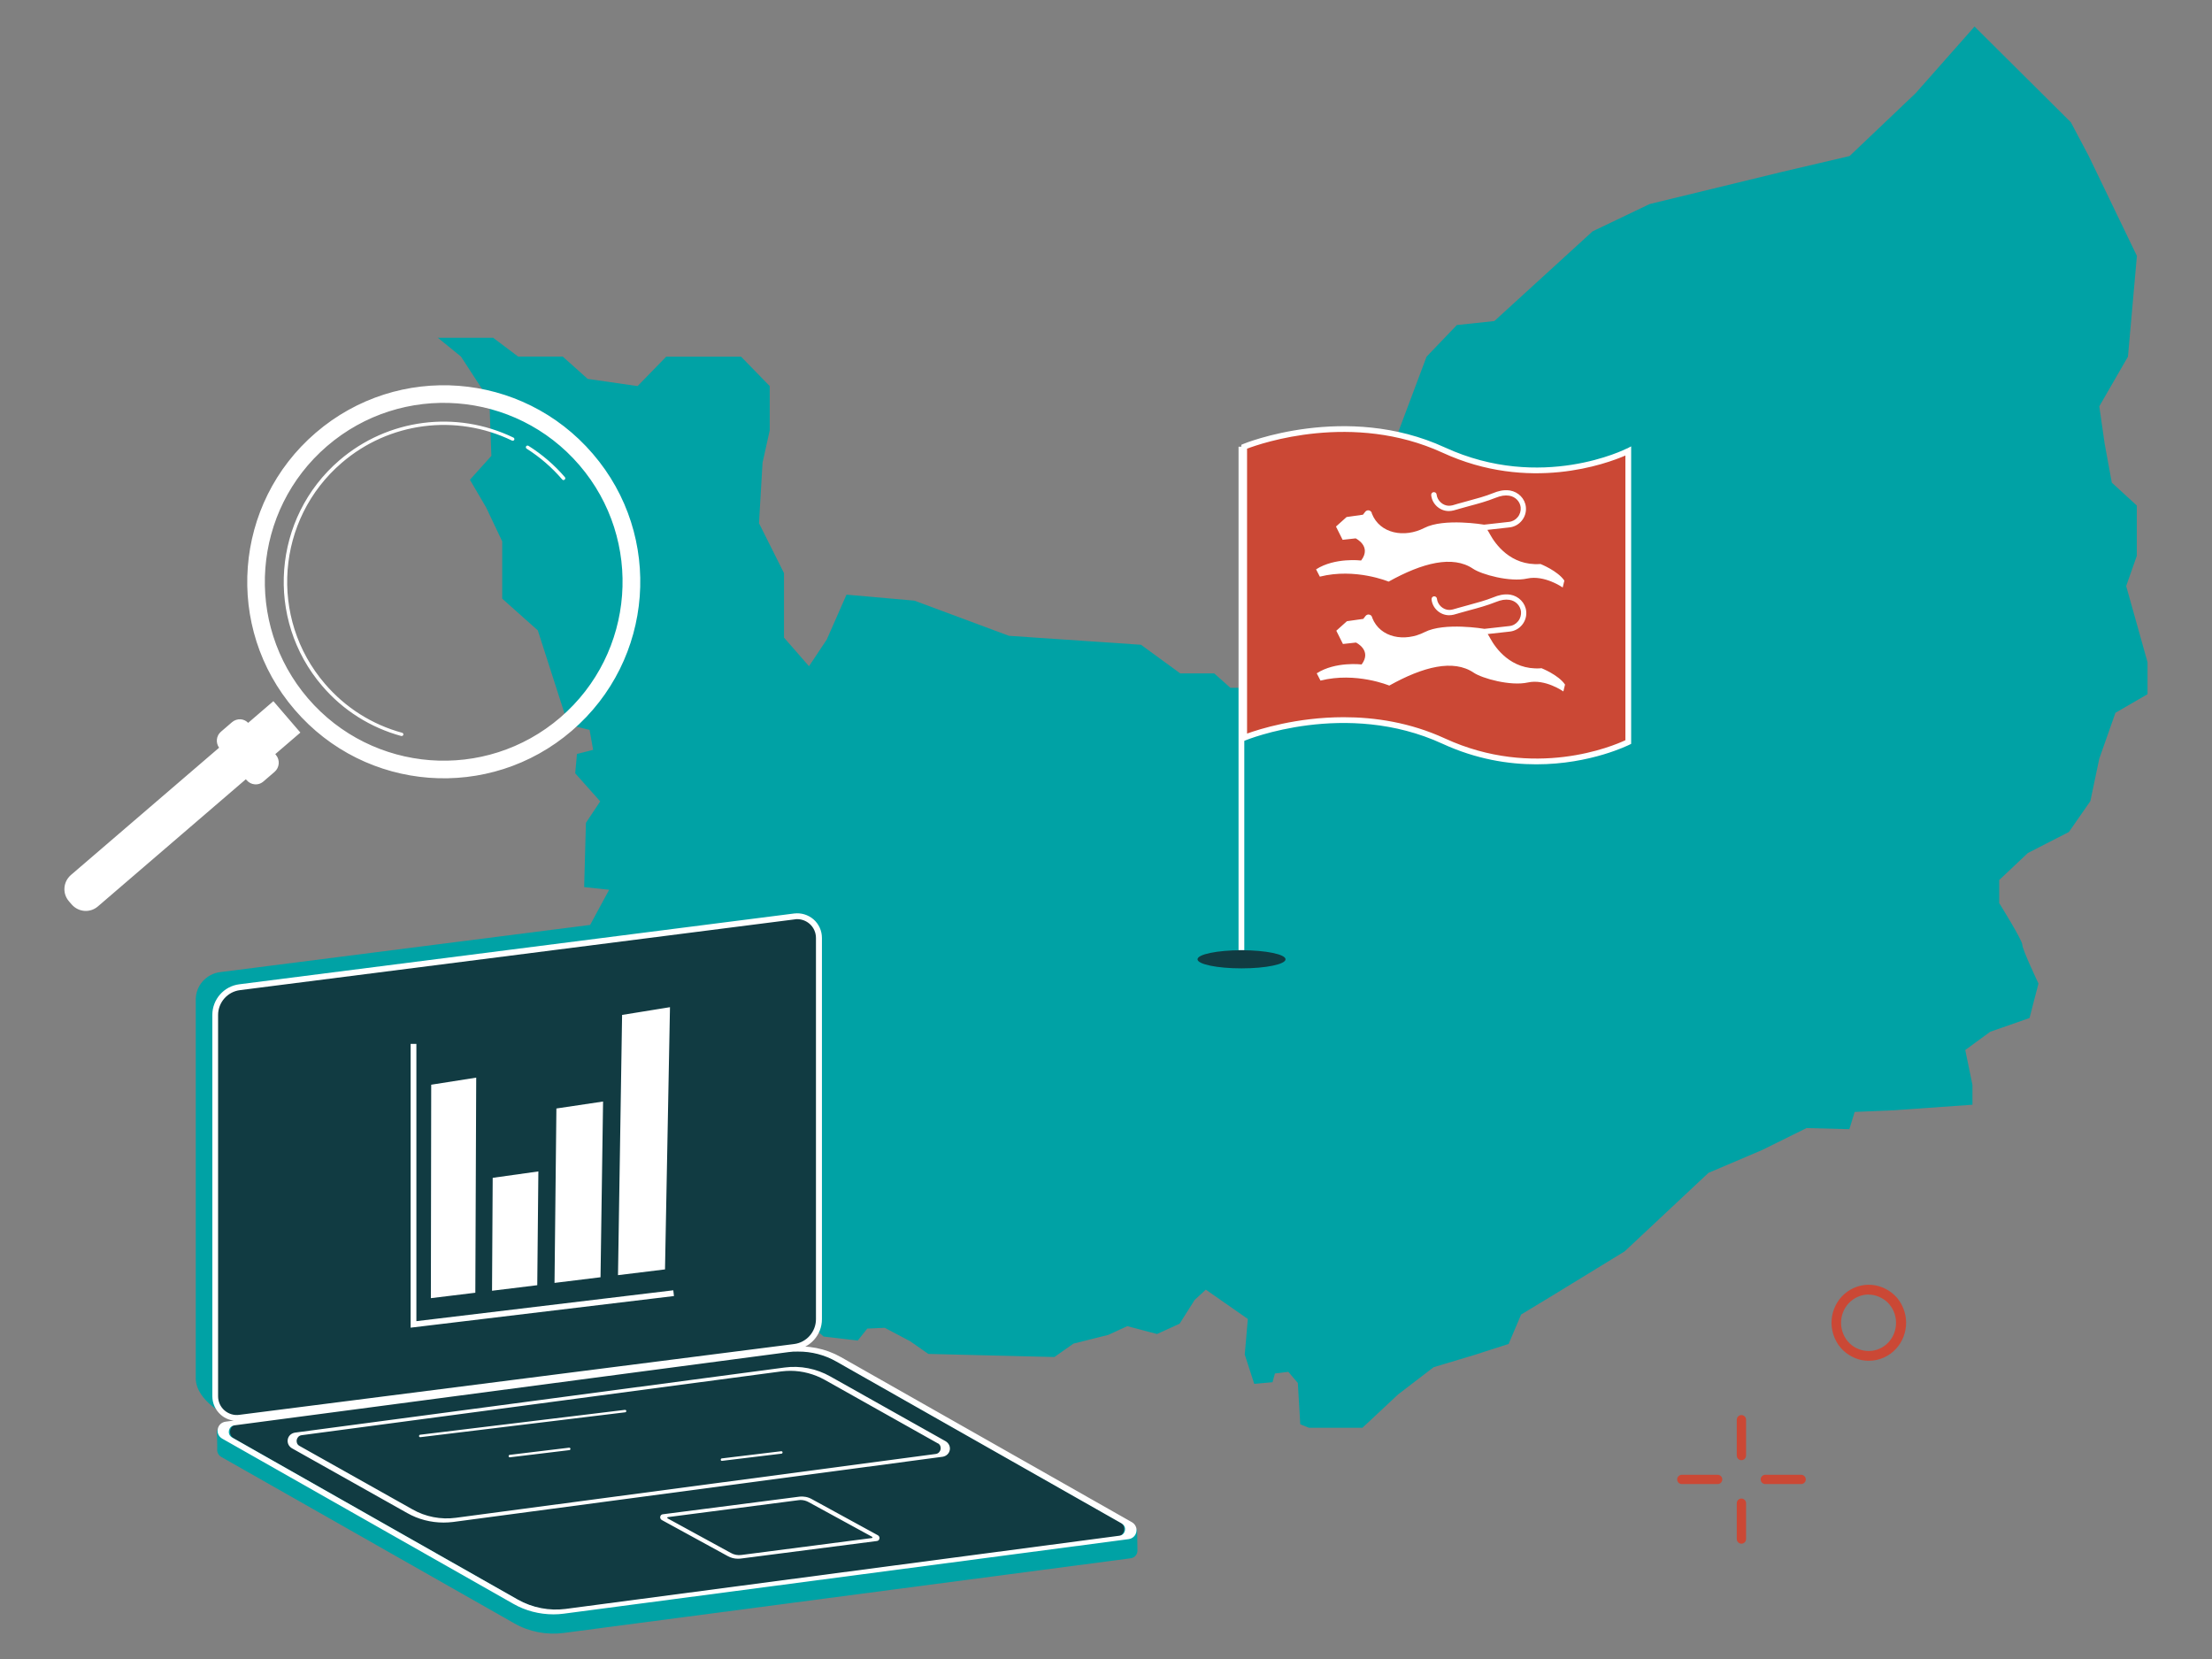
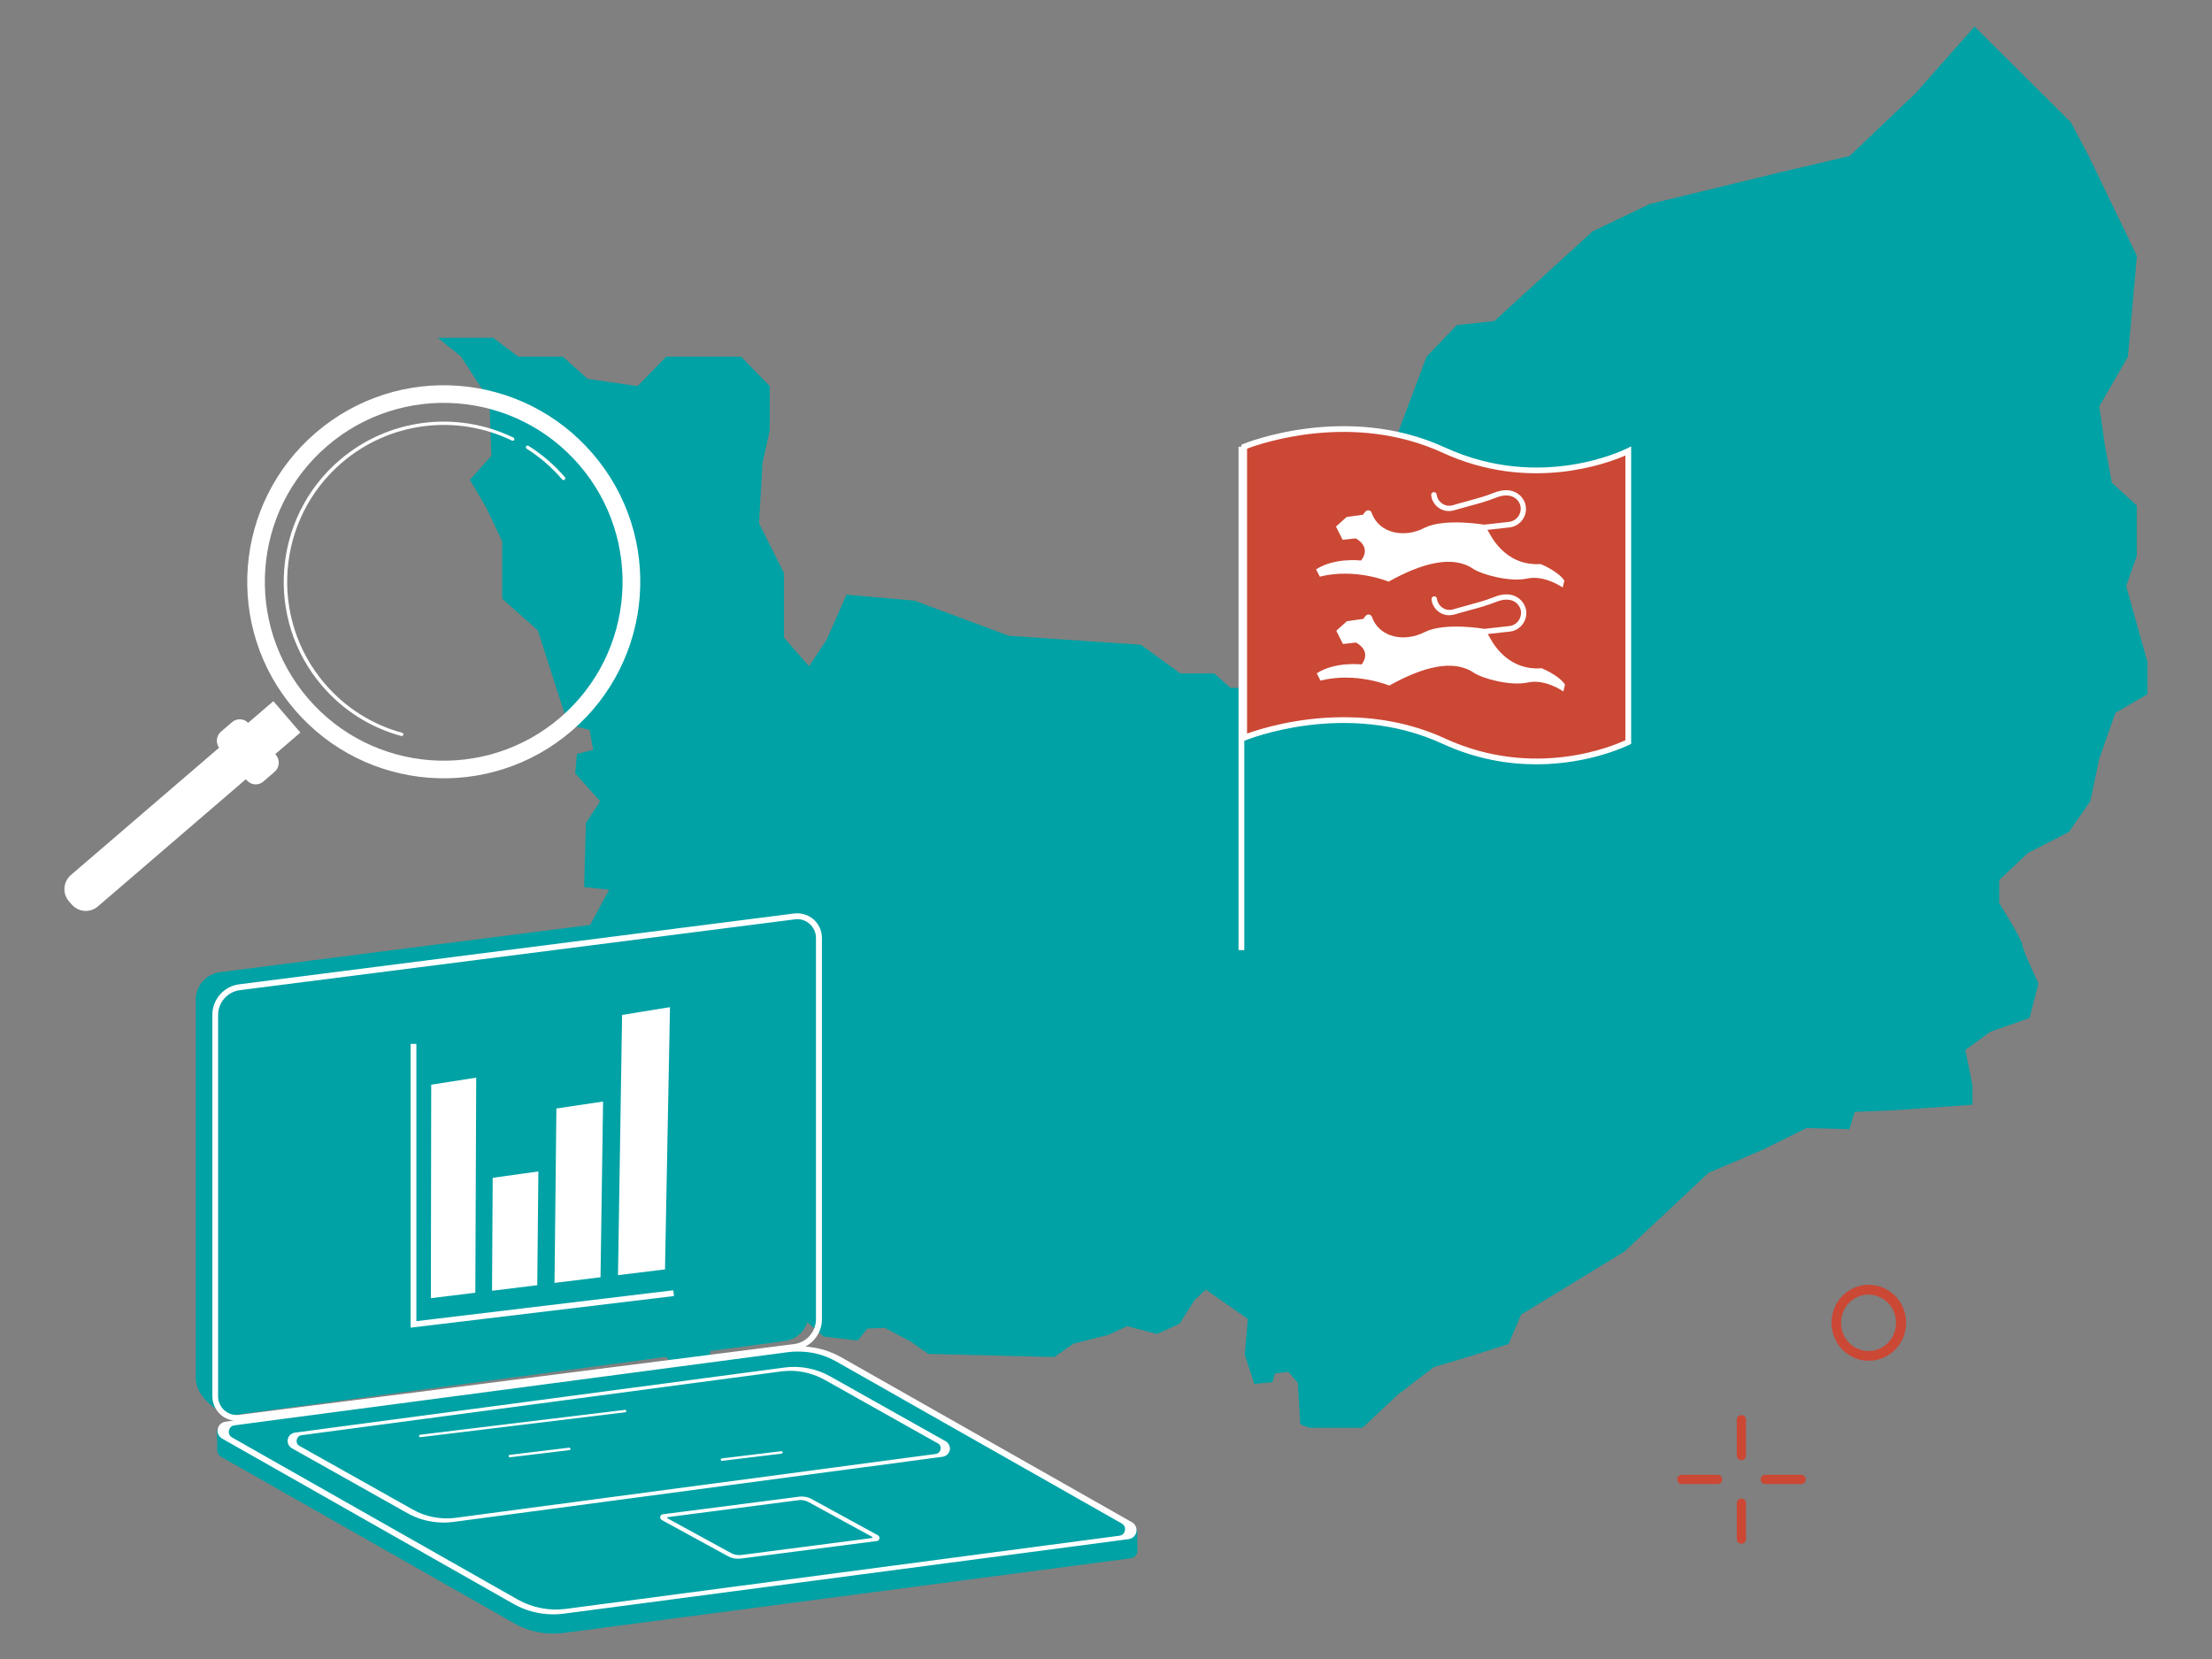
<svg xmlns="http://www.w3.org/2000/svg" id="Calque_1" width="200.01" height="150.04" viewBox="0 0 200.01 150.04">
  <rect x="0" y="0" width="200.01" height="150.04" fill="#808080" stroke="none" />
  <path d="m194.18,59.87v2.9l-2.9,1.68-1.46,4.14-.81,3.85-1.94,2.79-3.71,1.9-2.59,2.44v2.09s2.09,3.34,2.09,3.77,1.46,3.5,1.46,3.5l-.81,3.12-3.55,1.24-2.26,1.65.65,3.16v1.79l-7.1.5-3.55.15-.48,1.56-3.87-.1-4.03,1.99-4.84,2.06-7.58,7.1-6.29,3.85-3.07,1.86-1.13,2.66-3.14,1.01-3.64,1.09-3.22,2.47-3.22,3.01h-4.83l-.79-.32-.22-3.73-.86-1.01-1.21.15-.22.79-1.65.15-.86-2.65.28-3.22-3.8-2.65-1.01.93-1.36,2.15-2.04.93-2.69-.71-1.72.79-3.15.79-1.72,1.21-11.4-.28-1.65-1.15-2.29-1.21-1.58.07-.86,1.08-3.09-.36-1.47-1.3c-.3.9-1.08,1.59-2.07,1.71h-.01l-6.68.9-.11.78,6.86-.9c1.55-.21,3.31.08,4.67.86l27.16,15.42s.03,1.63.03,1.86c.01.34-.22.67-.62.72l-51.26,6.75c-1.56.2-3.13-.1-4.49-.88l-26.48-15.04c-.25-.15-.37-.4-.36-.65.02-.31-.03-1.68-.03-1.68l.08-.19c.12-.28.38-.48.68-.52l40.54-5.34-.71-.66-39.62,5.33s-2.82-1.27-2.88-3.37v-34.26c0-1.27.94-2.33,2.2-2.49l33.46-4.27,1.72-3.18-2.26-.24.16-5.81,1.29-1.94-2.26-2.54.16-1.75,1.46-.37-.32-1.8-1.94-.48-2.74-8.52-3.22-2.87v-5.18l-1.46-3.08-1.46-2.49,1.94-2.16-.16-4.49-.65-1.51-1.94-2.98-2.09-1.7h5l2.26,1.7h4.03l2.26,2.02,4.51.65,2.59-2.66h6.77l2.59,2.66v4l-.65,2.93-.32,5.47,2.26,4.51v5.83l2.26,2.59,1.61-2.42,1.78-4.05,6.14.54,8.55,3.18,11.94.81,3.55,2.59h3.07l1.46,1.3h7.58l9.19-9.18,1.61-2.43,3.71.15v-2.27l-5.64.32-2.9-4.18.32-2.04,3.87-10.31,2.74-2.86,3.39-.36,8.88-8.11,5.16-2.47,11.94-2.9,6.14-1.44,5.97-5.68,5.33-6.03,8.71,8.66,1.61,3.04,4.36,9.04-.81,9.11-2.59,4.49.48,3.35.65,3.55,2.26,2.07v4.55l-.96,2.73,1.94,6.92Z" style="fill:#00a2a5; stroke-width:0px;" />
-   <path d="m19.47,126.26v-34.47c0-1.28.94-2.36,2.21-2.51l50.16-6.4c1.18-.16,2.22.76,2.22,1.95v34.47c0,1.28-.94,2.36-2.21,2.51l-50.16,6.4c-1.18.16-2.22-.76-2.22-1.95Zm81.82,11.38l-25.68-14.58c-1.33-.75-2.86-1.06-4.38-.86l-49.82,6.58c-.66.08-.84.96-.25,1.3l25.68,14.58c1.33.75,2.86,1.06,4.38.86l49.82-6.58c.66-.08.84-.96.25-1.3Zm10.97-51.72c-2.2,0-3.98.37-3.98.82s1.78.82,3.98.82,3.98-.37,3.98-.82-1.78-.82-3.98-.82Z" style="fill:#113b42; stroke-width:0px;" />
  <path d="m157.46,132.03c-.23,0-.42-.19-.42-.42v-3.24c0-.23.19-.42.42-.42s.42.19.42.42v3.24c0,.23-.19.42-.42.42Zm0,7.55c-.23,0-.42-.19-.42-.42v-3.24c0-.23.19-.42.42-.42s.42.19.42.42v3.24c0,.23-.19.42-.42.42Zm-2.15-5.39h-3.24c-.23,0-.42-.19-.42-.42s.19-.42.42-.42h3.24c.23,0,.42.19.42.42s-.19.42-.42.42Zm7.55,0h-3.24c-.23,0-.42-.19-.42-.42s.19-.42.42-.42h3.24c.23,0,.42.19.42.42s-.19.42-.42.42Zm6.11-11.15c-.41,0-.82-.07-1.2-.23-.85-.34-1.52-.97-1.88-1.83-.74-1.73.02-3.76,1.73-4.52.82-.37,1.73-.39,2.57-.06.85.34,1.52.97,1.88,1.83.74,1.73-.03,3.76-1.73,4.52-.44.2-.9.29-1.36.29Zm0-5.99c-.34,0-.68.07-1.01.22-1.27.57-1.83,2.07-1.28,3.37.27.63.76,1.11,1.39,1.35.62.24,1.29.22,1.88-.04,1.27-.57,1.83-2.07,1.28-3.37-.27-.63-.76-1.11-1.4-1.35-.28-.12-.59-.17-.89-.17h.02Zm-56.47-50.32s9.1-3.81,18.04.3c8.95,4.11,16.69.08,16.69.08v-26.31s-7.75,4.03-16.69-.08c-8.95-4.11-18.04-.3-18.04-.3v26.31Z" style="fill:#cb4835; stroke-width:0px;" />
  <path d="m123.09,50.66c.95-1.28-.51-1.98-.51-1.98l-1.18.13-.6-1.2.96-.86,1.48-.21.2-.26c.19-.25.58-.14.61.17.72,1.81,2.94,2.21,4.73,1.29s5.41-.3,5.41-.3h.01l2.23-.25c.32-.03.61-.19.81-.44.2-.25.29-.57.26-.88-.06-.53-.48-.96-1.04-1.05-.38-.06-.75,0-1.25.2-.77.31-1.58.53-2.37.74-.32.09-.65.18-.97.27l-.06.02c-.25.07-.51.16-.81.16-.81,0-1.51-.63-1.59-1.44-.01-.14.08-.26.22-.27.14-.01.26.08.27.22.06.55.57,1.01,1.11,1.01.21,0,.44-.06.67-.14l.06-.02c.34-.09.66-.19.98-.27.81-.22,1.56-.42,2.31-.72.39-.16.9-.32,1.5-.23.76.13,1.36.73,1.44,1.49.1.92-.58,1.76-1.5,1.85l-1.98.22c.08.13.17.27.24.41.45.82,1.84,2.86,4.53,2.68h.04s1.56.62,2.15,1.5l-.15.62s-1.64-1.15-3.21-.81c-1.57.35-4.13-.37-4.89-.88-1.84-1.25-4.59-.54-7.64,1.16,0,0-3.01-1.26-6.22-.45l-.34-.66c1.7-1.09,4.06-.8,4.06-.8Zm16.24,9.77h-.04c-2.69.17-4.08-1.87-4.53-2.69-.07-.14-.16-.28-.24-.41l1.98-.22c.92-.09,1.6-.93,1.5-1.85-.08-.75-.68-1.36-1.44-1.49-.6-.09-1.11.07-1.5.23-.75.3-1.51.5-2.31.72-.32.08-.65.18-.98.27l-.06.02c-.23.07-.46.14-.67.14-.54,0-1.05-.45-1.11-1.01-.01-.14-.14-.23-.27-.22s-.23.14-.22.27c.08.82.79,1.44,1.59,1.44.29,0,.55-.08.81-.16l.06-.02c.32-.09.65-.18.97-.27.79-.21,1.59-.43,2.37-.74.49-.2.87-.26,1.25-.2.55.08.97.51,1.04,1.05.03.31-.06.63-.26.88s-.48.41-.81.44l-2.23.25h-.01s-3.62-.62-5.41.3c-1.8.91-4.01.52-4.73-1.29-.03-.3-.42-.42-.61-.17l-.2.26-1.48.21-.96.86.6,1.2,1.18-.13s1.47.7.51,1.98c0,0-2.37-.29-4.06.8l.34.66c3.21-.81,6.22.45,6.22.45,3.06-1.71,5.8-2.41,7.64-1.16.76.51,3.32,1.23,4.89.88s3.21.81,3.21.81l.15-.62c-.59-.88-2.15-1.49-2.15-1.49Zm-36.58,78.08c-.07.36-.35.61-.7.66l-51.08,6.74c-.3.04-.61.06-.92.06-1.27,0-2.53-.32-3.63-.95l-26.33-14.94c-.31-.18-.47-.52-.4-.87.07-.36.35-.61.7-.66l51.08-6.74c1.56-.21,3.18.12,4.55.89l26.33,14.94c.31.18.47.52.4.87Zm-1.31-.75l-25.82-14.65c-1.05-.6-2.25-.91-3.47-.9h0c-.29-.01-.59.01-.87.05l-50.08,6.62c-.31.04-.46.27-.5.47-.04.2.01.47.29.63l25.82,14.65c1.31.74,2.85,1.04,4.33.85l50.08-6.62c.31-.04.46-.27.5-.47.04-.2-.01-.47-.29-.63Zm-15.56-6.65c-.06.32-.31.55-.64.61l-44.29,5.9c-.27.03-.55.05-.83.05h-.01c-1.15,0-2.29-.29-3.29-.86l-10.43-5.86c-.28-.17-.43-.48-.37-.8.06-.32.31-.55.64-.61l44.29-5.89c1.41-.19,2.88.1,4.13.81l10.43,5.86c.28.17.43.48.37.8Zm-1.08-.6l-10.22-5.74c-.95-.53-2.03-.82-3.12-.82-.26,0-.52.02-.79.05l-43.39,5.77c-.27.03-.41.24-.45.42-.03.18.01.42.25.55l10.22,5.74c1.17.67,2.57.94,3.91.76l43.39-5.77c.27-.03.41-.24.45-.42.03-.18-.01-.42-.25-.55Zm-5.42,8.31c.1.06.17.18.14.3-.02.13-.12.21-.24.22l-12.33,1.59c-.07,0-.16.01-.23.01-.32,0-.64-.08-.92-.24l-5.96-3.26c-.1-.06-.17-.18-.14-.3.02-.13.12-.21.24-.22l12.33-1.59c.4-.05.81.03,1.15.23l5.96,3.26Zm-.49.2s0-.04-.03-.06l-5.71-3.12c-.24-.14-.5-.21-.77-.21h0c-.06.01-.13.01-.2.02l-11.8,1.53s-.05.03-.05.05c0,.01,0,.04.03.06l5.71,3.12c.29.17.64.24.97.19l11.8-1.53s.05-.03.05-.05Zm-22.38-11.54l-18.53,2.25c-.06.01-.09.06-.09.13,0,.05.05.09.1.09h.02l18.53-2.25c.06-.01.09-.06.09-.13-.01-.06-.06-.09-.13-.09Zm-5.05,3.42l-5.38.65c-.06.01-.09.06-.09.13,0,.05.05.09.1.09h.02l5.38-.65c.06-.01.09-.06.09-.13-.01-.06-.06-.09-.13-.09Zm19.18.32l-5.38.65c-.06.01-.09.06-.09.13,0,.05.05.09.1.09h.02l5.38-.65c.06-.01.09-.06.09-.13-.01-.06-.06-.09-.13-.09Zm-31.68-13.84l4.02-.49.08-19.45-4.07.64-.03,19.31Zm9.62-1.18l.1-10.28-4.13.58-.06,10.21,4.08-.5Zm1.56-.2l4.16-.51.23-15.89-4.22.63-.17,15.78Zm5.74-.7l4.25-.52.45-23.71-4.33.7-.37,23.53Zm-29.23-51.12c-6.4-7.43-5.55-18.65,1.9-25.05s18.65-5.55,25.05,1.9c6.4,7.43,5.55,18.65-1.9,25.05-7.44,6.4-18.65,5.55-25.05-1.9Zm1.2-1.03c5.82,6.77,16.03,7.55,22.81,1.73,6.77-5.82,7.55-16.04,1.73-22.82-5.82-6.77-16.03-7.55-22.81-1.73-6.77,5.82-7.55,16.04-1.73,22.82Zm-5.55,7.39c.19.22.45.36.74.38.1.01.21,0,.31-.02.18-.04.34-.13.47-.24l1.01-.87c.45-.39.5-1.08.12-1.53l-.06-.07c.49-.42,2.27-1.95,2.27-1.95l-2.44-2.84-2.28,1.96c-.18-.18-.41-.3-.67-.32-.28-.02-.57.07-.79.26l-1.01.87c-.42.36-.48.99-.16,1.44l-13.4,11.51c-.7.61-.79,1.66-.18,2.37l.25.29c.61.7,1.66.79,2.37.18,0,0,8.12-6.98,13.38-11.5l.06.07Zm28.55-27.18c.03.05.09.06.15.05v-.02s.04-.01.06-.03c.07-.05.07-.15.02-.21-.95-1.11-2.06-2.06-3.3-2.84-.07-.04-.17-.02-.21.05-.04.07-.02.17.05.21,1.2.76,2.29,1.7,3.22,2.79Zm-14.58,23.19h.08c.05-.01.1-.05.12-.1.02-.08-.02-.17-.1-.19-2.72-.74-5.14-2.27-6.99-4.43-5.09-5.93-4.41-14.89,1.52-19.98,4.27-3.68,10.32-4.47,15.4-2.01.07.03.17,0,.2-.07.03-.07,0-.17-.07-.2-5.19-2.51-11.37-1.71-15.74,2.05-6.05,5.2-6.75,14.36-1.55,20.41,1.88,2.2,4.36,3.76,7.14,4.52Zm.86,53.51v-25.67h.52v25.07l23.23-2.79.06.52-23.82,2.86Zm109.98-79.51c-.08.04-7.73,3.92-16.46-.09-8.95-4.12-18.16-.35-18.25-.31l-.16.07v.17h-.25v45.52h.52v-18.92l.09-.04c.09-.04,9.1-3.72,17.83.3,3.04,1.4,5.96,1.86,8.49,1.86,4.92,0,8.38-1.76,8.43-1.78l.14-.07v-26.9l-.38.2Zm-.14,26.38c-1.08.51-8.24,3.56-16.32-.16-3.15-1.45-6.34-1.92-9.15-1.92-4.26,0-7.66,1.09-8.74,1.48v-25.76c1.25-.48,9.56-3.36,17.67.36,7.83,3.61,14.85.99,16.54.26v25.74Zm-125.55,61.54c-.54,0-1.06-.19-1.46-.55-.48-.42-.76-1.03-.76-1.68v-34.47c0-1.41,1.05-2.6,2.44-2.77l50.16-6.4c.64-.08,1.27.11,1.76.53.48.42.76,1.03.76,1.68v34.47c0,1.41-1.05,2.6-2.44,2.77l-50.16,6.4c-.1.01-.19.02-.29.02Zm50.67-45.36c-.07,0-.15,0-.22.02l-50.17,6.4c-1.13.14-1.98,1.11-1.98,2.25v34.47c0,.49.21.96.58,1.28.37.32.86.47,1.34.4h0l50.16-6.4c1.13-.14,1.98-1.11,1.98-2.25v-34.47c0-.49-.21-.96-.58-1.28-.31-.27-.71-.42-1.12-.42Z" style="fill:#fff; stroke-width:0px;" />
</svg>